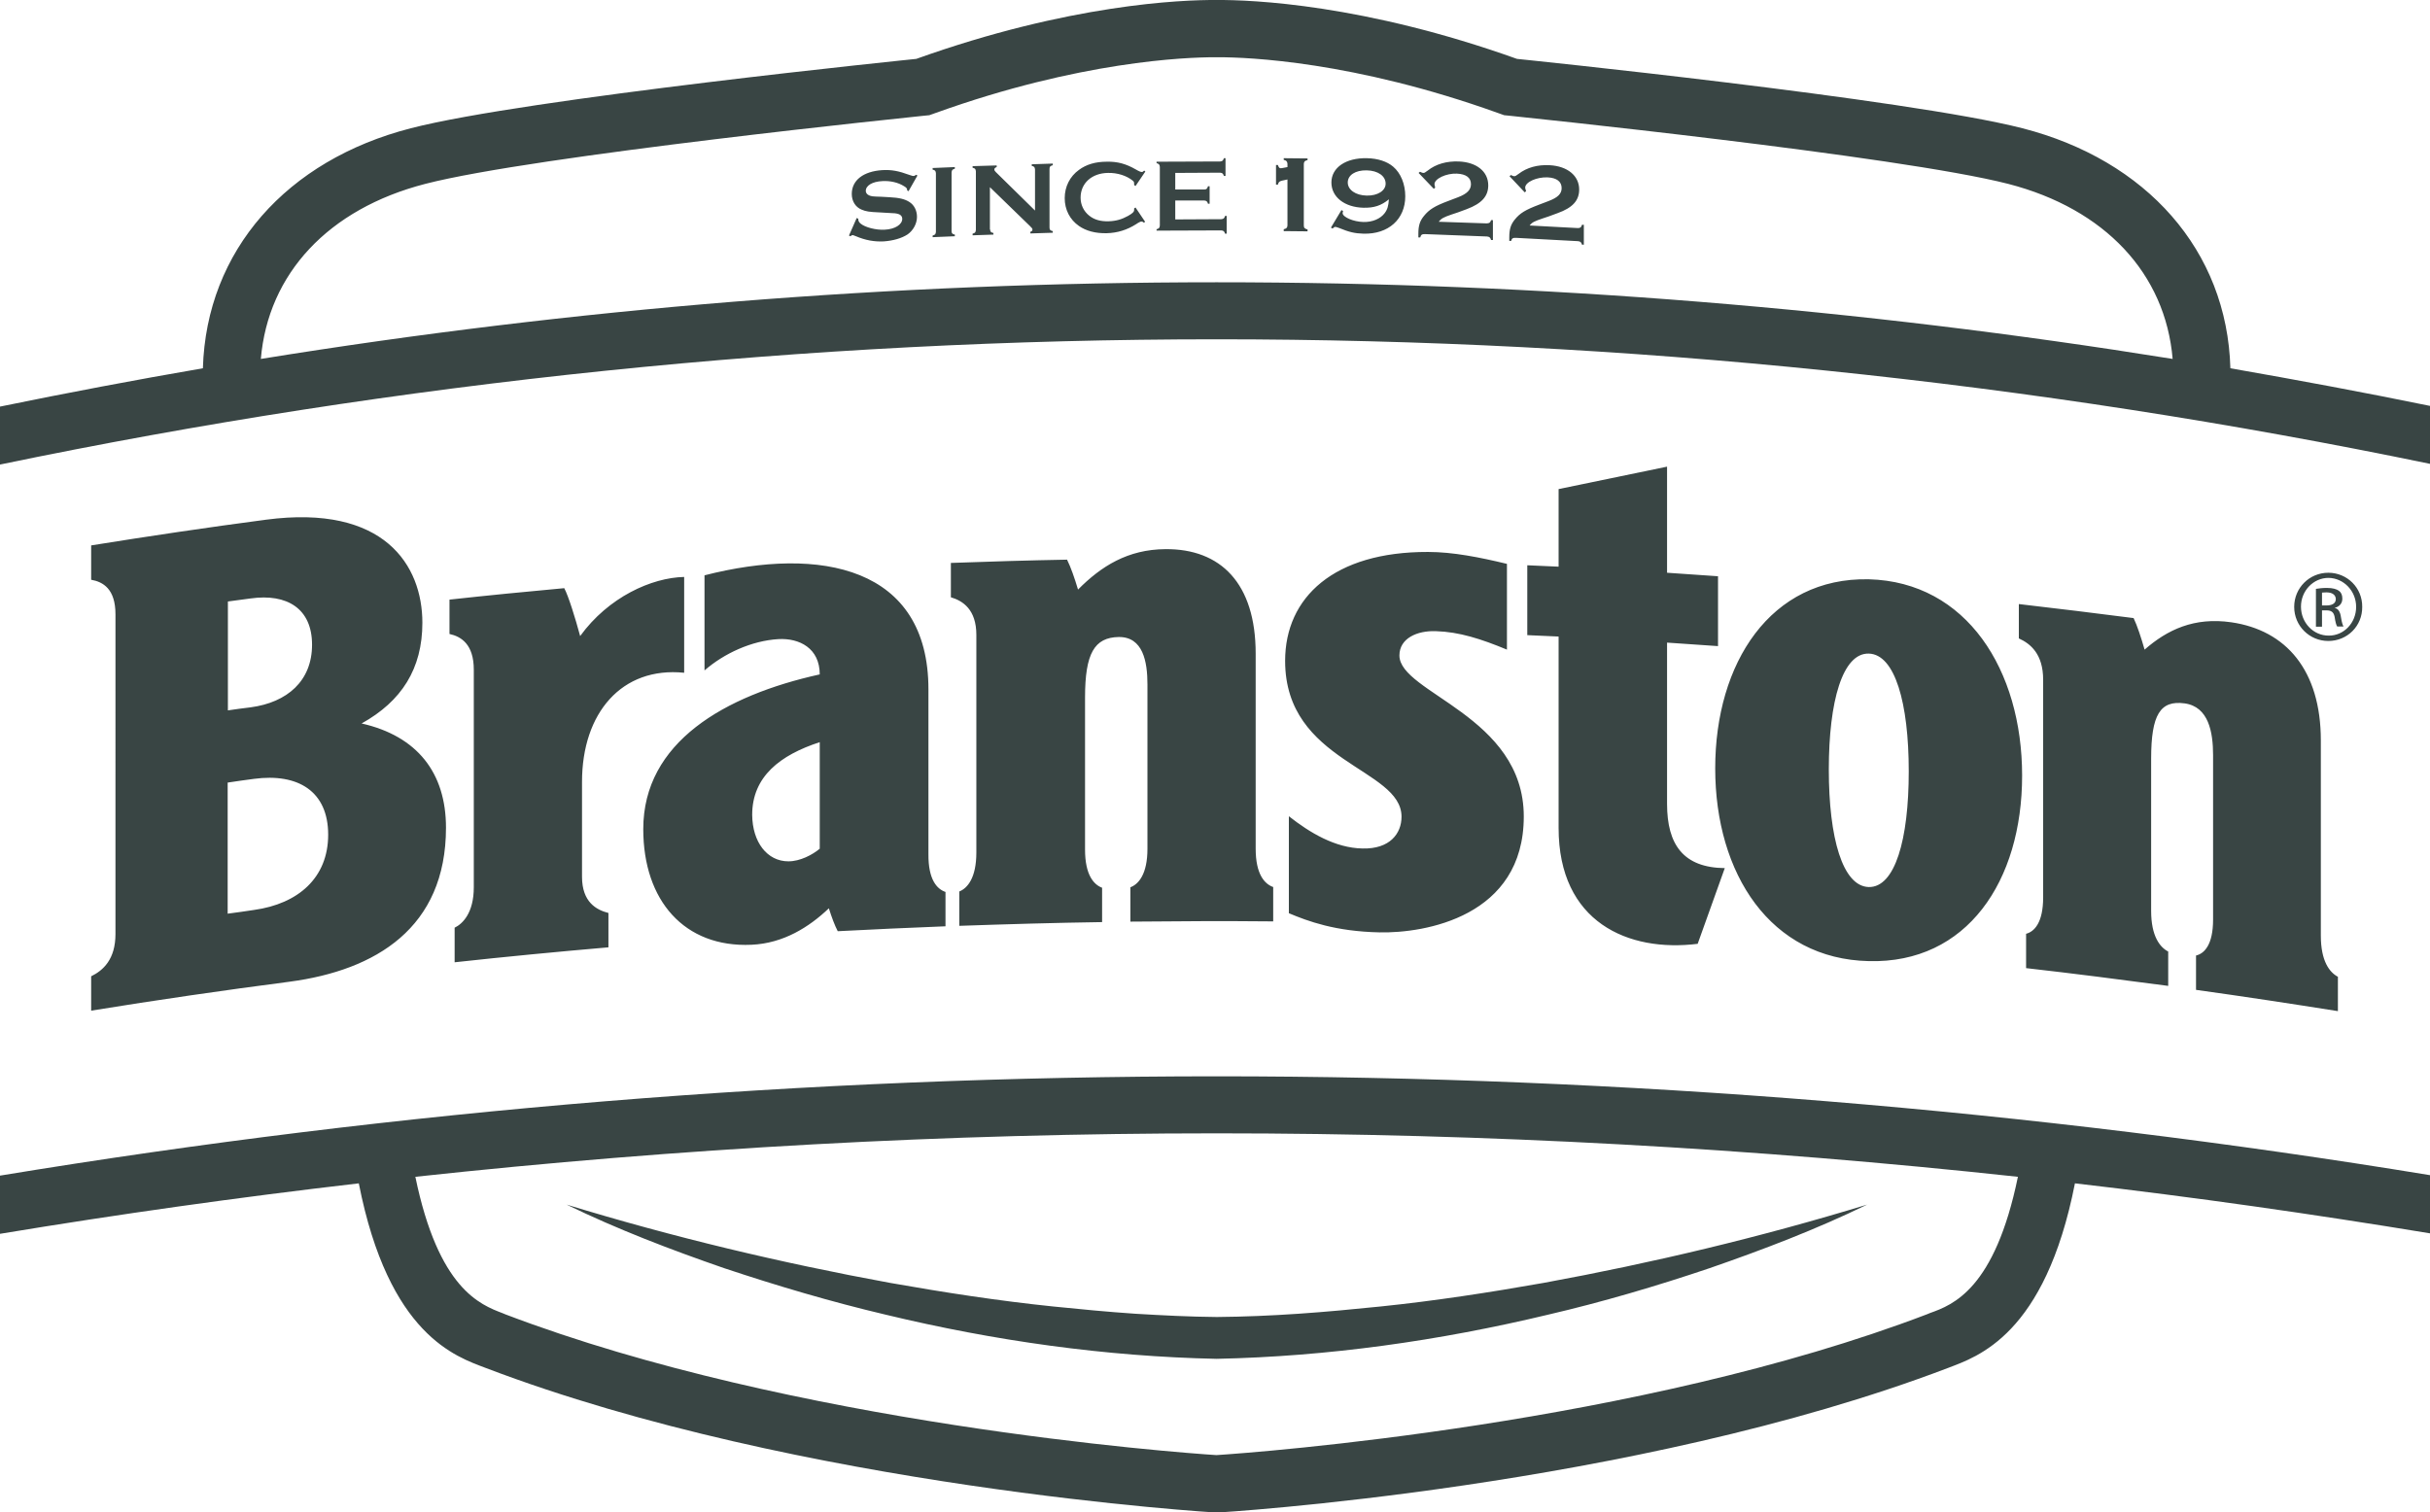
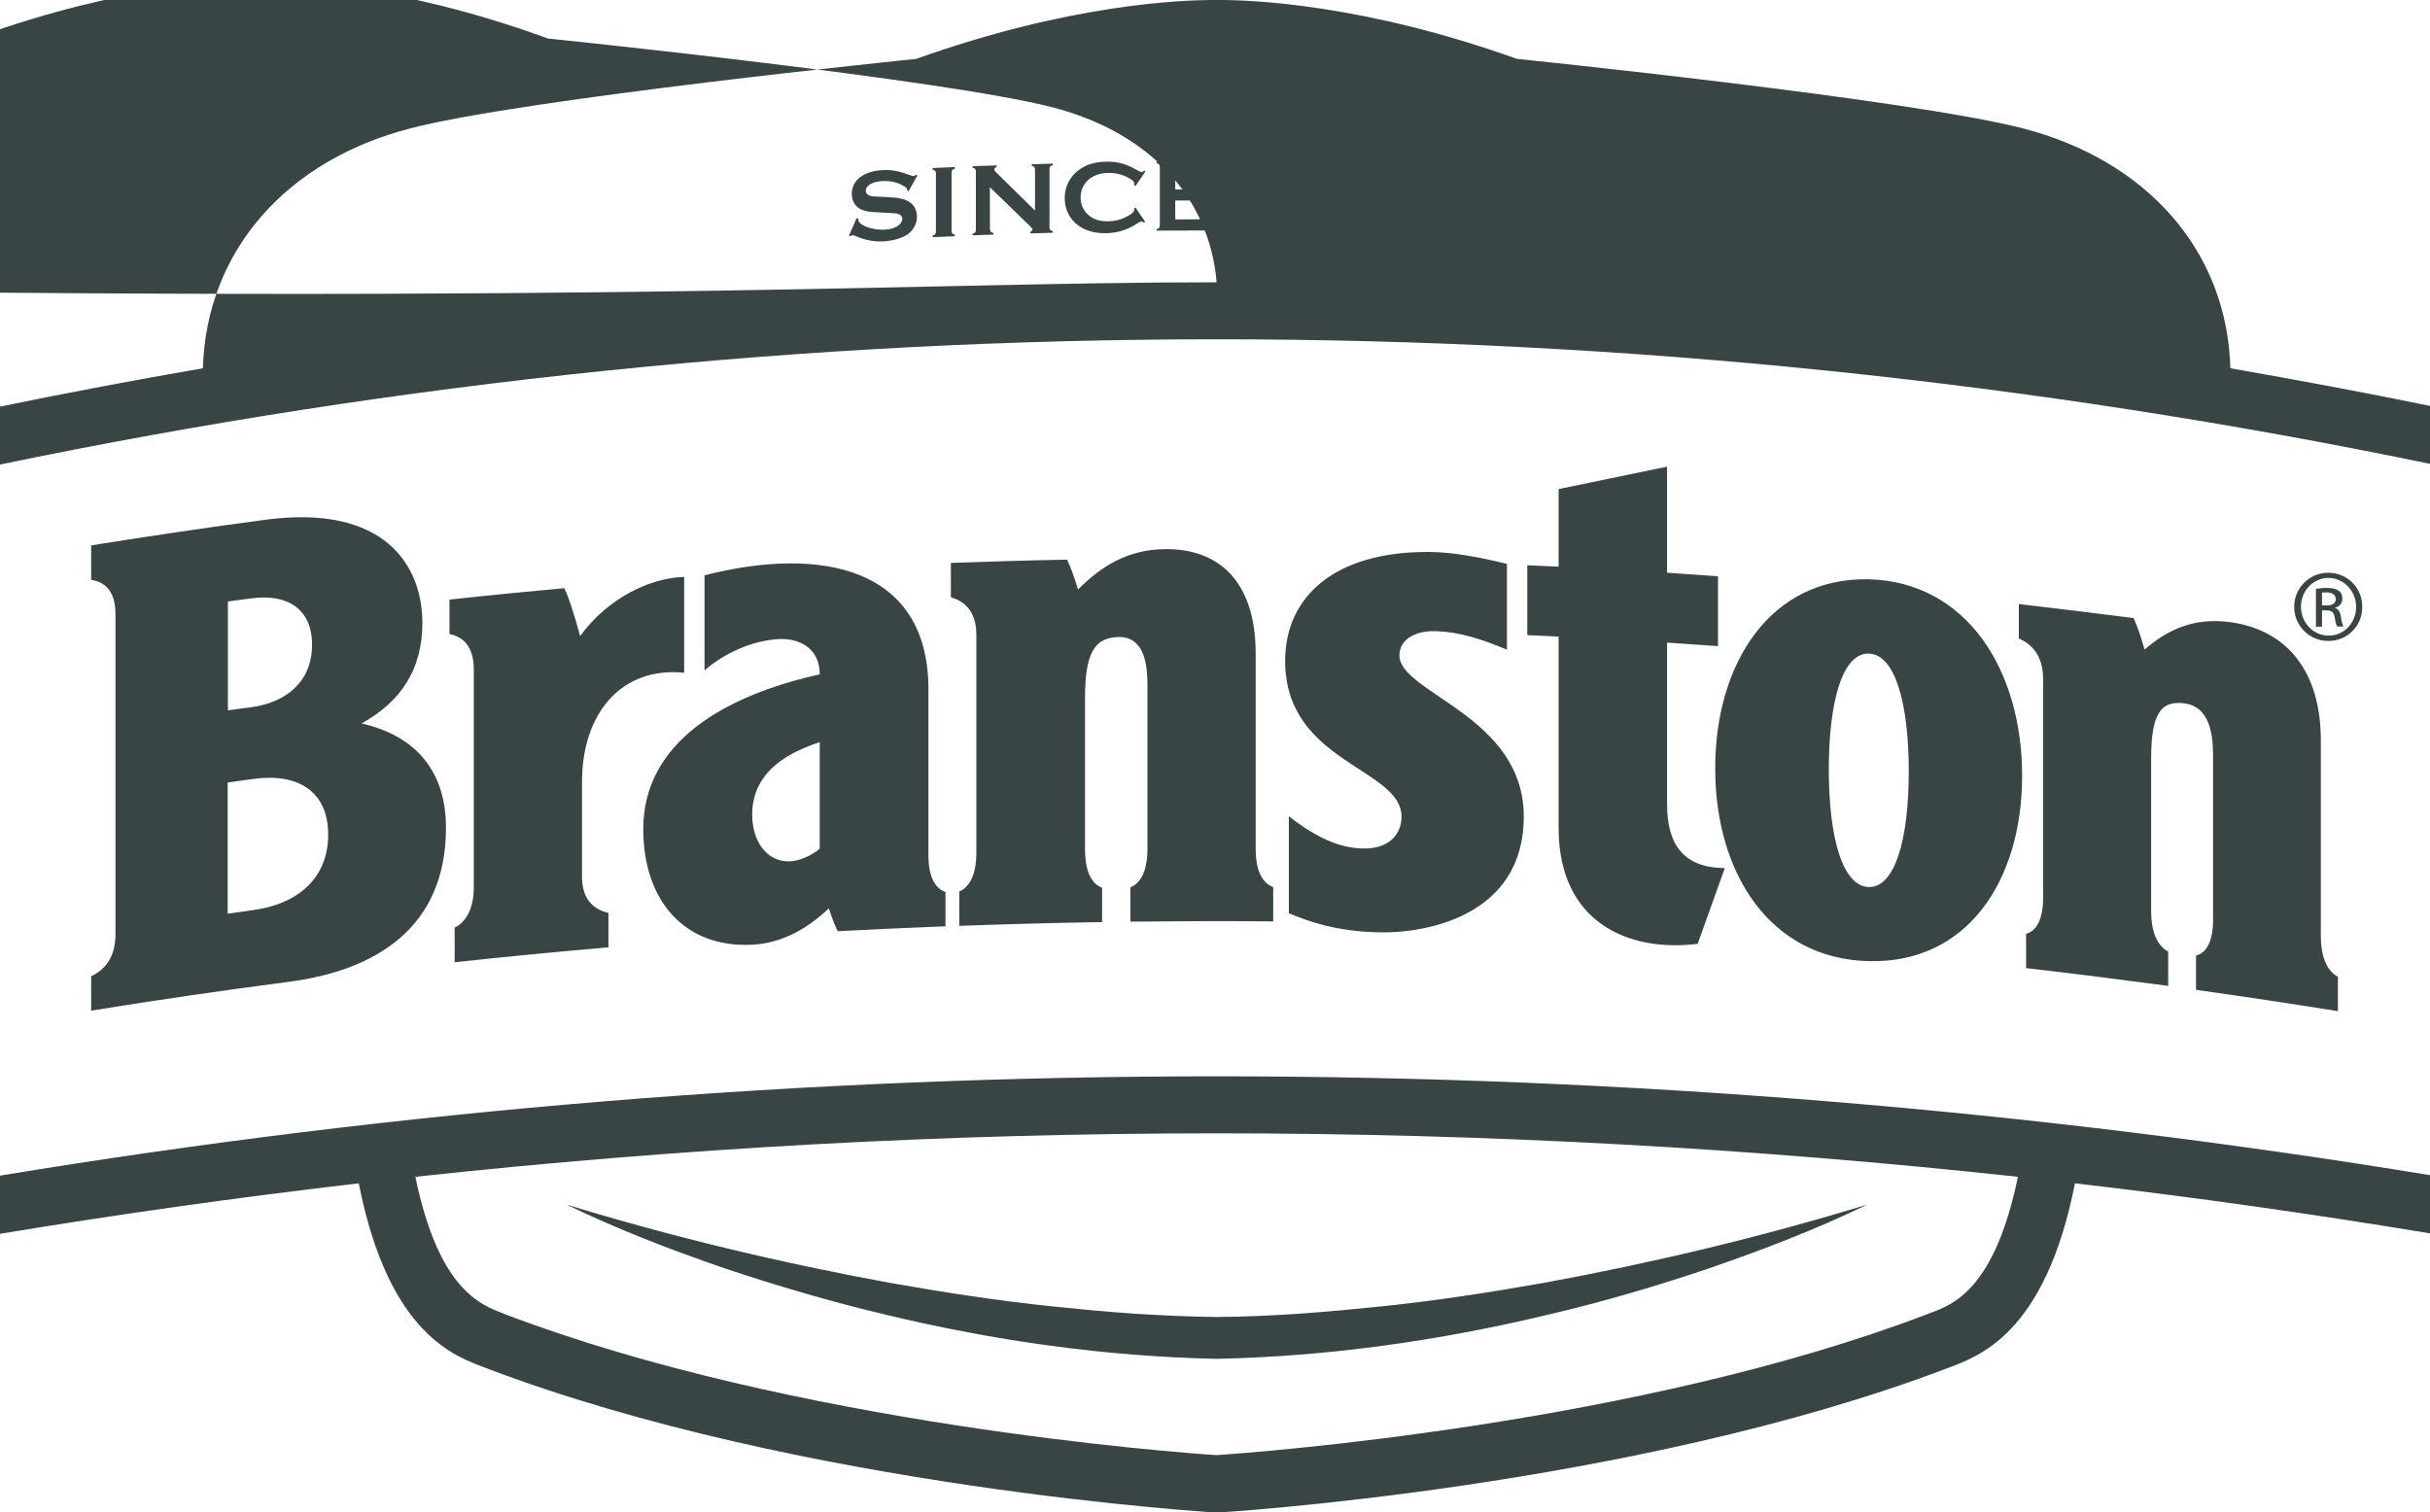
<svg xmlns="http://www.w3.org/2000/svg" version="1.1" id="Layer_1" x="0px" y="0px" viewBox="0 0 103.96 64.72" style="enable-background:new 0 0 103.96 64.72;" xml:space="preserve">
  <style type="text/css"> .st0{fill:#394544;} </style>
  <g>
-     <path class="st0" d="M49.07,6.21" />
    <g>
-       <path class="st0" d="M52.05,58.15c-4.76-0.1-9.51-0.77-14.16-1.89c-2.33-0.55-4.63-1.23-6.91-1.99c-2.28-0.79-4.54-1.65-6.74-2.72 c4.58,1.4,9.2,2.5,13.84,3.35c2.32,0.41,4.65,0.77,6.98,1.01c1.17,0.12,2.33,0.23,3.5,0.31c1.17,0.07,2.33,0.13,3.5,0.14 c1.17-0.01,2.33-0.06,3.5-0.14c1.17-0.08,2.33-0.19,3.5-0.31c2.33-0.24,4.66-0.6,6.98-1.01c4.64-0.85,9.26-1.95,13.84-3.35 c-2.2,1.07-4.46,1.93-6.74,2.72c-2.28,0.77-4.59,1.45-6.91,1.99C61.56,57.38,56.81,58.05,52.05,58.15L52.05,58.15z M103.96,17.37 v2.48c-17.04-3.53-34.47-5.33-51.91-5.33c-17.49,0-34.96,1.81-52.05,5.36V17.4c2.88-0.59,5.77-1.14,8.68-1.64 c0.15-5.05,3.6-8.91,8.89-10.27c4.9-1.27,21.63-2.97,21.63-2.97C45.74,0.18,50.54-0.01,52.05,0h0c1.51-0.01,6.31,0.18,12.85,2.52 c0,0,16.73,1.71,21.63,2.97c5.29,1.36,8.75,5.22,8.89,10.27C98.28,16.26,101.13,16.79,103.96,17.37 M52.05,12.08 c13.89,0,27.54,1.13,40.9,3.28c-0.31-3.65-2.89-6.42-7.03-7.49c-4.67-1.2-21.1-2.89-21.27-2.91l-0.3-0.03l-0.28-0.1 c-6.16-2.21-10.69-2.38-11.93-2.38h-0.17c-1.24,0-5.78,0.17-11.93,2.38l-0.28,0.1l-0.3,0.03c-0.17,0.02-16.6,1.7-21.27,2.91 c-4.14,1.07-6.72,3.84-7.03,7.49C24.51,13.2,38.16,12.08,52.05,12.08 M103.96,52.78c-5.03-0.83-10.09-1.55-15.19-2.14 c-1.28,6.51-4.18,7.42-5.43,7.9c-13.49,5.14-31.28,6.19-31.28,6.19s-17.8-1.05-31.28-6.19c-1.26-0.48-4.15-1.39-5.43-7.9 C10.18,51.24,5.07,51.96,0,52.8v-2.49c17.12-2.82,34.59-4.25,52.05-4.25c17.4,0,34.83,1.43,51.91,4.23V52.78z M86.33,50.36 c-11.26-1.22-22.69-1.86-34.28-1.86s-23.02,0.64-34.28,1.86c0.99,4.8,2.77,5.47,3.74,5.84l0.12,0.05 c12.34,4.7,28.7,5.91,30.41,6.02c1.71-0.11,18.08-1.32,30.41-6.03l0.12-0.05C83.55,55.84,85.34,55.17,86.33,50.36 M65.19,34.94 c0,4.3-4.25,5-6.17,4.96c-1.9-0.04-3.07-0.48-3.88-0.82v-4.15c0.89,0.7,1.98,1.36,3.15,1.38c1.17,0.03,1.67-0.64,1.67-1.36 c0-2.09-4.98-2.3-4.98-6.67c0-2.72,2.09-4.67,6.11-4.66c1.07,0,2.22,0.23,3.38,0.51v3.67c-1.11-0.46-2.04-0.76-3.04-0.79 c-0.81-0.03-1.56,0.31-1.56,1.04C59.87,29.66,65.19,30.63,65.19,34.94 M71.32,34.4v-6.9c0.73,0.05,1.45,0.1,2.18,0.15v-2.99 c-0.73-0.05-1.45-0.1-2.18-0.15v-4.54c-1.55,0.32-3.09,0.64-4.64,0.96v3.32c-0.45-0.02-0.9-0.04-1.34-0.06c0,1,0,1.99,0,2.99 c0.45,0.02,0.89,0.04,1.34,0.06v8.19c0,4.04,2.98,5.33,5.95,4.96c0.39-1.08,0.77-2.16,1.16-3.24 C72.02,37.13,71.32,36.15,71.32,34.4 M99.29,40.04v-8.35c0-3.01-1.49-4.72-3.83-5.06c-1.59-0.23-2.74,0.32-3.71,1.17 c-0.15-0.52-0.31-1.01-0.47-1.35c-1.63-0.21-3.27-0.41-4.91-0.6v1.47c0.51,0.23,1.04,0.68,1.04,1.77v9.31 c0,1.09-0.38,1.47-0.73,1.56v1.47c2.03,0.23,4.05,0.49,6.08,0.76v-1.47c-0.35-0.18-0.73-0.65-0.73-1.74v-6.51 c0-1.89,0.39-2.51,1.43-2.37c1.03,0.14,1.22,1.23,1.22,2.22v7.03c0,1.09-0.38,1.46-0.73,1.54v1.47c2.02,0.28,4.05,0.59,6.07,0.91 V41.8C99.66,41.61,99.29,41.13,99.29,40.04 M29.27,24.69v4.1c-2.67-0.27-4.37,1.72-4.37,4.67v4.06c0,1.09,0.62,1.42,1.13,1.55 v1.47c-2.19,0.19-4.39,0.4-6.58,0.64V39.7c0.35-0.17,0.82-0.64,0.82-1.73v-9.31c0-1.09-0.54-1.42-1.04-1.53v-1.47 c1.64-0.18,3.27-0.34,4.91-0.49c0.18,0.34,0.47,1.27,0.68,2.05C26.03,25.55,27.88,24.72,29.27,24.69 M86.51,33.19 c0,4.52-2.36,8.05-6.56,7.94c-4.2-0.09-6.57-3.73-6.57-8.25c0-4.51,2.37-8.18,6.57-8.09C84.14,24.9,86.51,28.68,86.51,33.19 M81.66,33.01c0-2.93-0.59-5.01-1.71-5.04c-1.12-0.03-1.71,2.03-1.71,4.96c0,2.93,0.59,5,1.71,5.03 C81.07,37.98,81.66,35.94,81.66,33.01 M40.45,38.17v1.47c-1.54,0.06-3.07,0.13-4.61,0.21c-0.13-0.25-0.26-0.6-0.38-0.98 c-0.84,0.8-1.94,1.5-3.31,1.56c-2.87,0.13-4.63-1.89-4.63-4.95c0-3.72,3.48-5.72,7.55-6.62c0-1.12-0.87-1.56-1.77-1.51 c-1.15,0.07-2.32,0.61-3.16,1.34c0-1.36,0-2.71,0-4.07c4.97-1.27,9.58-0.36,9.58,4.88v7.05C39.71,37.65,40.09,38.05,40.45,38.17 M33.73,36.86c0.5,0,1.03-0.28,1.34-0.54v-4.56c-1.69,0.55-2.89,1.47-2.89,3.11C32.19,36.04,32.82,36.86,33.73,36.86 M53.72,36.32 c0-2.78,0-5.56,0-8.35c0-3.01-1.5-4.49-3.86-4.47c-1.61,0.01-2.75,0.73-3.74,1.73c-0.15-0.5-0.31-0.96-0.47-1.28 c-1.64,0.03-3.33,0.08-4.97,0.14v1.47c0.51,0.15,1.09,0.52,1.09,1.61v9.31c0,1.09-0.38,1.53-0.73,1.67v1.47 c2.03-0.07,4.07-0.13,6.11-0.16v-1.47c-0.35-0.13-0.73-0.54-0.73-1.63v-6.51c0-1.89,0.4-2.57,1.44-2.59 c1.04-0.01,1.23,1.05,1.23,2.03v7.03c0,1.09-0.38,1.52-0.73,1.65v1.47c2.04-0.02,4.07-0.03,6.11-0.01v-1.47 C54.1,37.83,53.72,37.41,53.72,36.32 M19.08,35.42c0,4.29-3.01,6.1-6.68,6.59c-2.84,0.37-5.67,0.78-8.5,1.24v-1.47 c0.51-0.25,1.04-0.72,1.04-1.81V26.29c0-1.09-0.53-1.39-1.04-1.48v-1.47c2.49-0.4,4.98-0.77,7.48-1.1 c5.07-0.67,6.69,1.96,6.69,4.41c0,1.97-0.89,3.36-2.6,4.31C17.85,31.5,19.08,33.07,19.08,35.42 M9.75,30.4 c0.32-0.05,0.65-0.09,0.97-0.13c1.57-0.21,2.63-1.13,2.63-2.68c0-1.54-1.06-2.2-2.63-1.98c-0.32,0.04-0.65,0.09-0.97,0.13V30.4z M14.04,35.72c0-1.86-1.29-2.64-3.17-2.39c-0.37,0.05-0.75,0.1-1.13,0.16v5.61c0.37-0.05,0.75-0.1,1.13-0.16 C12.75,38.68,14.04,37.57,14.04,35.72 M100.15,26.41c0.04,0.25,0.08,0.35,0.11,0.4c-0.09,0-0.18,0-0.27,0 c-0.04-0.05-0.08-0.2-0.11-0.41c-0.04-0.21-0.15-0.28-0.35-0.28h-0.19v0.7c-0.09,0-0.18,0-0.26,0c0-0.54,0-1.08,0-1.62 c0.13-0.02,0.27-0.04,0.47-0.04c0.25,0,0.41,0.05,0.51,0.12c0.1,0.07,0.15,0.18,0.15,0.34c0,0.22-0.15,0.35-0.32,0.39v0.01 C100.02,26.04,100.12,26.17,100.15,26.41 M99.93,25.64c0-0.14-0.1-0.29-0.4-0.29c-0.08,0-0.14,0.01-0.19,0.01v0.55 c0.06,0,0.13,0,0.19,0C99.74,25.91,99.93,25.84,99.93,25.64 M101.06,25.97c0.01,0.82-0.64,1.46-1.45,1.46 c-0.8,0-1.46-0.64-1.46-1.46c0-0.81,0.65-1.46,1.46-1.46c0,0,0,0,0,0C100.42,24.51,101.07,25.16,101.06,25.97 M100.8,25.97 c0-0.68-0.53-1.23-1.18-1.24c0,0,0,0,0,0c-0.65,0-1.18,0.55-1.18,1.23c0,0.69,0.53,1.24,1.18,1.24 C100.27,27.21,100.8,26.66,100.8,25.97 M38.87,8.18l-0.06-0.03V8.12c0-0.05-0.04-0.1-0.13-0.15c-0.25-0.16-0.59-0.24-0.93-0.22 c-0.43,0.02-0.71,0.19-0.71,0.42c0,0.08,0.05,0.15,0.14,0.19c0.1,0.04,0.13,0.05,0.53,0.06l0.35,0.02 c0.41,0.02,0.65,0.08,0.84,0.2c0.21,0.13,0.33,0.37,0.33,0.64c0,0.29-0.16,0.58-0.4,0.75c-0.26,0.17-0.62,0.27-1.02,0.3 c-0.41,0.02-0.79-0.05-1.19-0.22c-0.13-0.05-0.13-0.05-0.15-0.05c-0.02,0-0.04,0.02-0.09,0.05l-0.06-0.03l0.33-0.75l0.07,0.03 c0,0.01,0,0.03,0,0.03c0,0.07,0.03,0.12,0.1,0.18c0.19,0.16,0.66,0.28,1.02,0.26c0.45-0.02,0.76-0.22,0.76-0.47 c0-0.09-0.06-0.17-0.16-0.2c-0.1-0.03-0.16-0.04-0.46-0.05l-0.34-0.02c-0.46-0.02-0.59-0.04-0.78-0.12 c-0.27-0.11-0.42-0.37-0.42-0.67c0-0.59,0.5-0.97,1.31-1.02c0.39-0.02,0.68,0.03,1.17,0.21c0.12,0.04,0.13,0.04,0.16,0.04 c0.04,0,0.07-0.02,0.11-0.05l0.06,0.03L38.87,8.18z M40.85,10.11l-0.95,0.04v-0.07c0.11-0.03,0.13-0.06,0.14-0.16V7.41 c-0.01-0.1-0.04-0.13-0.14-0.15V7.19l0.95-0.04v0.07c-0.11,0.03-0.13,0.06-0.14,0.16v2.51c0,0.1,0.04,0.13,0.14,0.15V10.11z M42.36,9.82c0,0.1,0.04,0.13,0.14,0.15v0.07l-0.89,0.03V10c0.11-0.03,0.13-0.06,0.14-0.16V7.33c-0.01-0.1-0.04-0.13-0.14-0.15 V7.11l1.03-0.03v0.07c-0.06,0.02-0.1,0.05-0.1,0.1c0,0.04,0.02,0.07,0.06,0.11l1.68,1.65V7.25c-0.01-0.1-0.04-0.13-0.14-0.15V7.03 L45.04,7v0.07c-0.11,0.03-0.14,0.06-0.14,0.16v2.51c0,0.1,0.04,0.13,0.14,0.15v0.07l-0.96,0.03V9.92c0.06-0.02,0.09-0.04,0.09-0.1 c0-0.04-0.02-0.06-0.11-0.15l-1.71-1.66V9.82z M48.99,9.49l-0.05,0.04c-0.05-0.04-0.07-0.05-0.11-0.05 c-0.03,0-0.12,0.04-0.22,0.11c-0.39,0.25-0.81,0.38-1.27,0.39c-0.48,0.01-0.88-0.1-1.18-0.31c-0.39-0.27-0.61-0.7-0.61-1.19 c0-0.49,0.22-0.93,0.61-1.21c0.31-0.23,0.7-0.35,1.19-0.35c0.46-0.01,0.82,0.09,1.24,0.33c0.15,0.09,0.22,0.11,0.26,0.11 c0.03,0,0.05-0.01,0.1-0.06l0.05,0.04l-0.42,0.62l-0.06-0.04V7.85c0-0.05-0.01-0.08-0.06-0.12c-0.26-0.21-0.65-0.34-1.06-0.33 c-0.69,0.01-1.17,0.44-1.17,1.06c0,0.3,0.13,0.58,0.37,0.77c0.21,0.17,0.48,0.25,0.83,0.24c0.31-0.01,0.56-0.08,0.83-0.23 c0.19-0.11,0.26-0.17,0.26-0.25V8.92l0.06-0.04L48.99,9.49z M50.28,9.39l1.97-0.01c0.1-0.01,0.13-0.04,0.16-0.14h0.07v0.76h-0.07 c-0.03-0.1-0.06-0.13-0.16-0.14l-2.77,0.01V9.81c0.11-0.03,0.13-0.06,0.14-0.16V7.14c-0.01-0.1-0.04-0.13-0.14-0.16V6.92 l2.72-0.01c0.1-0.01,0.13-0.04,0.16-0.14l0.07,0v0.76l-0.07,0c-0.03-0.1-0.06-0.13-0.16-0.14L50.28,7.4v0.71l1.24,0 c0.1,0,0.13-0.04,0.16-0.14h0.07v0.75l-0.07,0c-0.03-0.1-0.06-0.13-0.16-0.14l-1.24,0V9.39z M54.59,7.06l0.08,0 c0.04,0.11,0.06,0.14,0.13,0.14c0.01,0,0.01,0,0.07-0.01l0.21-0.04V7.01c-0.01-0.1-0.04-0.14-0.16-0.17V6.77l1.02,0.01v0.07 c-0.12,0.03-0.15,0.06-0.16,0.16v2.64c0,0.1,0.04,0.14,0.16,0.17V9.9l-1.02-0.01V9.81c0.12-0.03,0.15-0.06,0.16-0.16V7.68 l-0.23,0.05c-0.12,0.03-0.15,0.06-0.18,0.17l-0.08,0V7.06z M57.39,8.99l0.07,0.04c-0.01,0.04-0.02,0.07-0.02,0.09 c0,0.17,0.46,0.37,0.89,0.38c0.39,0.01,0.73-0.14,0.91-0.38c0.12-0.16,0.16-0.31,0.18-0.59c-0.33,0.27-0.64,0.37-1.09,0.36 c-0.81-0.02-1.37-0.46-1.37-1.08c0-0.64,0.62-1.06,1.52-1.04c0.47,0.01,0.86,0.14,1.12,0.36c0.33,0.28,0.52,0.75,0.52,1.27 c0,0.98-0.72,1.63-1.79,1.6c-0.37-0.01-0.62-0.07-1.03-0.24c-0.08-0.03-0.12-0.04-0.16-0.05c-0.03,0-0.05,0-0.08,0.03 c-0.02,0.02-0.04,0.03-0.05,0.04l-0.07-0.04L57.39,8.99z M57.66,7.81c0,0.31,0.33,0.55,0.81,0.56c0.47,0.01,0.81-0.21,0.81-0.51 c0-0.33-0.33-0.56-0.81-0.57C57.99,7.28,57.66,7.49,57.66,7.81 M63.61,9.56c0.11-0.01,0.15-0.03,0.18-0.14l0.08,0v0.85l-0.08,0 c-0.03-0.11-0.07-0.14-0.18-0.15L61,10.02c-0.16-0.01-0.21,0.02-0.24,0.14l-0.08,0v-0.15c0-0.35,0.06-0.55,0.24-0.77 c0.22-0.27,0.45-0.42,1.04-0.64l0.42-0.16c0.39-0.15,0.55-0.32,0.55-0.56c0-0.28-0.21-0.43-0.6-0.45 c-0.46-0.02-0.96,0.22-0.96,0.45c0,0.03,0.01,0.06,0.03,0.15l-0.06,0.05l-0.65-0.68l0.06-0.05c0.08,0.04,0.11,0.05,0.14,0.05 c0.05,0,0.07-0.01,0.19-0.1c0.35-0.28,0.81-0.41,1.33-0.39c0.76,0.03,1.26,0.43,1.26,1.02c0,0.47-0.28,0.78-0.92,1.02l-0.38,0.14 c-0.04,0.01-0.15,0.05-0.27,0.09c-0.35,0.12-0.44,0.17-0.55,0.31L63.61,9.56z M67.5,9.76c0.11,0,0.15-0.03,0.18-0.14l0.08,0v0.85 l-0.08,0c-0.03-0.11-0.07-0.14-0.18-0.15l-2.61-0.14c-0.16-0.01-0.21,0.01-0.24,0.13l-0.08,0v-0.15c0-0.35,0.06-0.55,0.24-0.77 c0.22-0.27,0.45-0.41,1.03-0.63l0.42-0.16c0.39-0.15,0.55-0.31,0.55-0.55c0-0.28-0.21-0.44-0.6-0.46 c-0.46-0.02-0.96,0.2-0.96,0.44c0,0.03,0.01,0.06,0.04,0.15l-0.06,0.05l-0.65-0.69l0.06-0.05c0.08,0.04,0.11,0.05,0.14,0.05 c0.05,0,0.07-0.01,0.19-0.1c0.35-0.27,0.81-0.4,1.33-0.37c0.76,0.04,1.26,0.45,1.26,1.04c0,0.47-0.28,0.78-0.92,1.01l-0.38,0.14 c-0.04,0.01-0.15,0.05-0.27,0.09c-0.35,0.12-0.44,0.16-0.55,0.3L67.5,9.76z" />
+       <path class="st0" d="M52.05,58.15c-4.76-0.1-9.51-0.77-14.16-1.89c-2.33-0.55-4.63-1.23-6.91-1.99c-2.28-0.79-4.54-1.65-6.74-2.72 c4.58,1.4,9.2,2.5,13.84,3.35c2.32,0.41,4.65,0.77,6.98,1.01c1.17,0.12,2.33,0.23,3.5,0.31c1.17,0.07,2.33,0.13,3.5,0.14 c1.17-0.01,2.33-0.06,3.5-0.14c1.17-0.08,2.33-0.19,3.5-0.31c2.33-0.24,4.66-0.6,6.98-1.01c4.64-0.85,9.26-1.95,13.84-3.35 c-2.2,1.07-4.46,1.93-6.74,2.72c-2.28,0.77-4.59,1.45-6.91,1.99C61.56,57.38,56.81,58.05,52.05,58.15L52.05,58.15z M103.96,17.37 v2.48c-17.04-3.53-34.47-5.33-51.91-5.33c-17.49,0-34.96,1.81-52.05,5.36V17.4c2.88-0.59,5.77-1.14,8.68-1.64 c0.15-5.05,3.6-8.91,8.89-10.27c4.9-1.27,21.63-2.97,21.63-2.97C45.74,0.18,50.54-0.01,52.05,0h0c1.51-0.01,6.31,0.18,12.85,2.52 c0,0,16.73,1.71,21.63,2.97c5.29,1.36,8.75,5.22,8.89,10.27C98.28,16.26,101.13,16.79,103.96,17.37 M52.05,12.08 c-0.31-3.65-2.89-6.42-7.03-7.49c-4.67-1.2-21.1-2.89-21.27-2.91l-0.3-0.03l-0.28-0.1 c-6.16-2.21-10.69-2.38-11.93-2.38h-0.17c-1.24,0-5.78,0.17-11.93,2.38l-0.28,0.1l-0.3,0.03c-0.17,0.02-16.6,1.7-21.27,2.91 c-4.14,1.07-6.72,3.84-7.03,7.49C24.51,13.2,38.16,12.08,52.05,12.08 M103.96,52.78c-5.03-0.83-10.09-1.55-15.19-2.14 c-1.28,6.51-4.18,7.42-5.43,7.9c-13.49,5.14-31.28,6.19-31.28,6.19s-17.8-1.05-31.28-6.19c-1.26-0.48-4.15-1.39-5.43-7.9 C10.18,51.24,5.07,51.96,0,52.8v-2.49c17.12-2.82,34.59-4.25,52.05-4.25c17.4,0,34.83,1.43,51.91,4.23V52.78z M86.33,50.36 c-11.26-1.22-22.69-1.86-34.28-1.86s-23.02,0.64-34.28,1.86c0.99,4.8,2.77,5.47,3.74,5.84l0.12,0.05 c12.34,4.7,28.7,5.91,30.41,6.02c1.71-0.11,18.08-1.32,30.41-6.03l0.12-0.05C83.55,55.84,85.34,55.17,86.33,50.36 M65.19,34.94 c0,4.3-4.25,5-6.17,4.96c-1.9-0.04-3.07-0.48-3.88-0.82v-4.15c0.89,0.7,1.98,1.36,3.15,1.38c1.17,0.03,1.67-0.64,1.67-1.36 c0-2.09-4.98-2.3-4.98-6.67c0-2.72,2.09-4.67,6.11-4.66c1.07,0,2.22,0.23,3.38,0.51v3.67c-1.11-0.46-2.04-0.76-3.04-0.79 c-0.81-0.03-1.56,0.31-1.56,1.04C59.87,29.66,65.19,30.63,65.19,34.94 M71.32,34.4v-6.9c0.73,0.05,1.45,0.1,2.18,0.15v-2.99 c-0.73-0.05-1.45-0.1-2.18-0.15v-4.54c-1.55,0.32-3.09,0.64-4.64,0.96v3.32c-0.45-0.02-0.9-0.04-1.34-0.06c0,1,0,1.99,0,2.99 c0.45,0.02,0.89,0.04,1.34,0.06v8.19c0,4.04,2.98,5.33,5.95,4.96c0.39-1.08,0.77-2.16,1.16-3.24 C72.02,37.13,71.32,36.15,71.32,34.4 M99.29,40.04v-8.35c0-3.01-1.49-4.72-3.83-5.06c-1.59-0.23-2.74,0.32-3.71,1.17 c-0.15-0.52-0.31-1.01-0.47-1.35c-1.63-0.21-3.27-0.41-4.91-0.6v1.47c0.51,0.23,1.04,0.68,1.04,1.77v9.31 c0,1.09-0.38,1.47-0.73,1.56v1.47c2.03,0.23,4.05,0.49,6.08,0.76v-1.47c-0.35-0.18-0.73-0.65-0.73-1.74v-6.51 c0-1.89,0.39-2.51,1.43-2.37c1.03,0.14,1.22,1.23,1.22,2.22v7.03c0,1.09-0.38,1.46-0.73,1.54v1.47c2.02,0.28,4.05,0.59,6.07,0.91 V41.8C99.66,41.61,99.29,41.13,99.29,40.04 M29.27,24.69v4.1c-2.67-0.27-4.37,1.72-4.37,4.67v4.06c0,1.09,0.62,1.42,1.13,1.55 v1.47c-2.19,0.19-4.39,0.4-6.58,0.64V39.7c0.35-0.17,0.82-0.64,0.82-1.73v-9.31c0-1.09-0.54-1.42-1.04-1.53v-1.47 c1.64-0.18,3.27-0.34,4.91-0.49c0.18,0.34,0.47,1.27,0.68,2.05C26.03,25.55,27.88,24.72,29.27,24.69 M86.51,33.19 c0,4.52-2.36,8.05-6.56,7.94c-4.2-0.09-6.57-3.73-6.57-8.25c0-4.51,2.37-8.18,6.57-8.09C84.14,24.9,86.51,28.68,86.51,33.19 M81.66,33.01c0-2.93-0.59-5.01-1.71-5.04c-1.12-0.03-1.71,2.03-1.71,4.96c0,2.93,0.59,5,1.71,5.03 C81.07,37.98,81.66,35.94,81.66,33.01 M40.45,38.17v1.47c-1.54,0.06-3.07,0.13-4.61,0.21c-0.13-0.25-0.26-0.6-0.38-0.98 c-0.84,0.8-1.94,1.5-3.31,1.56c-2.87,0.13-4.63-1.89-4.63-4.95c0-3.72,3.48-5.72,7.55-6.62c0-1.12-0.87-1.56-1.77-1.51 c-1.15,0.07-2.32,0.61-3.16,1.34c0-1.36,0-2.71,0-4.07c4.97-1.27,9.58-0.36,9.58,4.88v7.05C39.71,37.65,40.09,38.05,40.45,38.17 M33.73,36.86c0.5,0,1.03-0.28,1.34-0.54v-4.56c-1.69,0.55-2.89,1.47-2.89,3.11C32.19,36.04,32.82,36.86,33.73,36.86 M53.72,36.32 c0-2.78,0-5.56,0-8.35c0-3.01-1.5-4.49-3.86-4.47c-1.61,0.01-2.75,0.73-3.74,1.73c-0.15-0.5-0.31-0.96-0.47-1.28 c-1.64,0.03-3.33,0.08-4.97,0.14v1.47c0.51,0.15,1.09,0.52,1.09,1.61v9.31c0,1.09-0.38,1.53-0.73,1.67v1.47 c2.03-0.07,4.07-0.13,6.11-0.16v-1.47c-0.35-0.13-0.73-0.54-0.73-1.63v-6.51c0-1.89,0.4-2.57,1.44-2.59 c1.04-0.01,1.23,1.05,1.23,2.03v7.03c0,1.09-0.38,1.52-0.73,1.65v1.47c2.04-0.02,4.07-0.03,6.11-0.01v-1.47 C54.1,37.83,53.72,37.41,53.72,36.32 M19.08,35.42c0,4.29-3.01,6.1-6.68,6.59c-2.84,0.37-5.67,0.78-8.5,1.24v-1.47 c0.51-0.25,1.04-0.72,1.04-1.81V26.29c0-1.09-0.53-1.39-1.04-1.48v-1.47c2.49-0.4,4.98-0.77,7.48-1.1 c5.07-0.67,6.69,1.96,6.69,4.41c0,1.97-0.89,3.36-2.6,4.31C17.85,31.5,19.08,33.07,19.08,35.42 M9.75,30.4 c0.32-0.05,0.65-0.09,0.97-0.13c1.57-0.21,2.63-1.13,2.63-2.68c0-1.54-1.06-2.2-2.63-1.98c-0.32,0.04-0.65,0.09-0.97,0.13V30.4z M14.04,35.72c0-1.86-1.29-2.64-3.17-2.39c-0.37,0.05-0.75,0.1-1.13,0.16v5.61c0.37-0.05,0.75-0.1,1.13-0.16 C12.75,38.68,14.04,37.57,14.04,35.72 M100.15,26.41c0.04,0.25,0.08,0.35,0.11,0.4c-0.09,0-0.18,0-0.27,0 c-0.04-0.05-0.08-0.2-0.11-0.41c-0.04-0.21-0.15-0.28-0.35-0.28h-0.19v0.7c-0.09,0-0.18,0-0.26,0c0-0.54,0-1.08,0-1.62 c0.13-0.02,0.27-0.04,0.47-0.04c0.25,0,0.41,0.05,0.51,0.12c0.1,0.07,0.15,0.18,0.15,0.34c0,0.22-0.15,0.35-0.32,0.39v0.01 C100.02,26.04,100.12,26.17,100.15,26.41 M99.93,25.64c0-0.14-0.1-0.29-0.4-0.29c-0.08,0-0.14,0.01-0.19,0.01v0.55 c0.06,0,0.13,0,0.19,0C99.74,25.91,99.93,25.84,99.93,25.64 M101.06,25.97c0.01,0.82-0.64,1.46-1.45,1.46 c-0.8,0-1.46-0.64-1.46-1.46c0-0.81,0.65-1.46,1.46-1.46c0,0,0,0,0,0C100.42,24.51,101.07,25.16,101.06,25.97 M100.8,25.97 c0-0.68-0.53-1.23-1.18-1.24c0,0,0,0,0,0c-0.65,0-1.18,0.55-1.18,1.23c0,0.69,0.53,1.24,1.18,1.24 C100.27,27.21,100.8,26.66,100.8,25.97 M38.87,8.18l-0.06-0.03V8.12c0-0.05-0.04-0.1-0.13-0.15c-0.25-0.16-0.59-0.24-0.93-0.22 c-0.43,0.02-0.71,0.19-0.71,0.42c0,0.08,0.05,0.15,0.14,0.19c0.1,0.04,0.13,0.05,0.53,0.06l0.35,0.02 c0.41,0.02,0.65,0.08,0.84,0.2c0.21,0.13,0.33,0.37,0.33,0.64c0,0.29-0.16,0.58-0.4,0.75c-0.26,0.17-0.62,0.27-1.02,0.3 c-0.41,0.02-0.79-0.05-1.19-0.22c-0.13-0.05-0.13-0.05-0.15-0.05c-0.02,0-0.04,0.02-0.09,0.05l-0.06-0.03l0.33-0.75l0.07,0.03 c0,0.01,0,0.03,0,0.03c0,0.07,0.03,0.12,0.1,0.18c0.19,0.16,0.66,0.28,1.02,0.26c0.45-0.02,0.76-0.22,0.76-0.47 c0-0.09-0.06-0.17-0.16-0.2c-0.1-0.03-0.16-0.04-0.46-0.05l-0.34-0.02c-0.46-0.02-0.59-0.04-0.78-0.12 c-0.27-0.11-0.42-0.37-0.42-0.67c0-0.59,0.5-0.97,1.31-1.02c0.39-0.02,0.68,0.03,1.17,0.21c0.12,0.04,0.13,0.04,0.16,0.04 c0.04,0,0.07-0.02,0.11-0.05l0.06,0.03L38.87,8.18z M40.85,10.11l-0.95,0.04v-0.07c0.11-0.03,0.13-0.06,0.14-0.16V7.41 c-0.01-0.1-0.04-0.13-0.14-0.15V7.19l0.95-0.04v0.07c-0.11,0.03-0.13,0.06-0.14,0.16v2.51c0,0.1,0.04,0.13,0.14,0.15V10.11z M42.36,9.82c0,0.1,0.04,0.13,0.14,0.15v0.07l-0.89,0.03V10c0.11-0.03,0.13-0.06,0.14-0.16V7.33c-0.01-0.1-0.04-0.13-0.14-0.15 V7.11l1.03-0.03v0.07c-0.06,0.02-0.1,0.05-0.1,0.1c0,0.04,0.02,0.07,0.06,0.11l1.68,1.65V7.25c-0.01-0.1-0.04-0.13-0.14-0.15V7.03 L45.04,7v0.07c-0.11,0.03-0.14,0.06-0.14,0.16v2.51c0,0.1,0.04,0.13,0.14,0.15v0.07l-0.96,0.03V9.92c0.06-0.02,0.09-0.04,0.09-0.1 c0-0.04-0.02-0.06-0.11-0.15l-1.71-1.66V9.82z M48.99,9.49l-0.05,0.04c-0.05-0.04-0.07-0.05-0.11-0.05 c-0.03,0-0.12,0.04-0.22,0.11c-0.39,0.25-0.81,0.38-1.27,0.39c-0.48,0.01-0.88-0.1-1.18-0.31c-0.39-0.27-0.61-0.7-0.61-1.19 c0-0.49,0.22-0.93,0.61-1.21c0.31-0.23,0.7-0.35,1.19-0.35c0.46-0.01,0.82,0.09,1.24,0.33c0.15,0.09,0.22,0.11,0.26,0.11 c0.03,0,0.05-0.01,0.1-0.06l0.05,0.04l-0.42,0.62l-0.06-0.04V7.85c0-0.05-0.01-0.08-0.06-0.12c-0.26-0.21-0.65-0.34-1.06-0.33 c-0.69,0.01-1.17,0.44-1.17,1.06c0,0.3,0.13,0.58,0.37,0.77c0.21,0.17,0.48,0.25,0.83,0.24c0.31-0.01,0.56-0.08,0.83-0.23 c0.19-0.11,0.26-0.17,0.26-0.25V8.92l0.06-0.04L48.99,9.49z M50.28,9.39l1.97-0.01c0.1-0.01,0.13-0.04,0.16-0.14h0.07v0.76h-0.07 c-0.03-0.1-0.06-0.13-0.16-0.14l-2.77,0.01V9.81c0.11-0.03,0.13-0.06,0.14-0.16V7.14c-0.01-0.1-0.04-0.13-0.14-0.16V6.92 l2.72-0.01c0.1-0.01,0.13-0.04,0.16-0.14l0.07,0v0.76l-0.07,0c-0.03-0.1-0.06-0.13-0.16-0.14L50.28,7.4v0.71l1.24,0 c0.1,0,0.13-0.04,0.16-0.14h0.07v0.75l-0.07,0c-0.03-0.1-0.06-0.13-0.16-0.14l-1.24,0V9.39z M54.59,7.06l0.08,0 c0.04,0.11,0.06,0.14,0.13,0.14c0.01,0,0.01,0,0.07-0.01l0.21-0.04V7.01c-0.01-0.1-0.04-0.14-0.16-0.17V6.77l1.02,0.01v0.07 c-0.12,0.03-0.15,0.06-0.16,0.16v2.64c0,0.1,0.04,0.14,0.16,0.17V9.9l-1.02-0.01V9.81c0.12-0.03,0.15-0.06,0.16-0.16V7.68 l-0.23,0.05c-0.12,0.03-0.15,0.06-0.18,0.17l-0.08,0V7.06z M57.39,8.99l0.07,0.04c-0.01,0.04-0.02,0.07-0.02,0.09 c0,0.17,0.46,0.37,0.89,0.38c0.39,0.01,0.73-0.14,0.91-0.38c0.12-0.16,0.16-0.31,0.18-0.59c-0.33,0.27-0.64,0.37-1.09,0.36 c-0.81-0.02-1.37-0.46-1.37-1.08c0-0.64,0.62-1.06,1.52-1.04c0.47,0.01,0.86,0.14,1.12,0.36c0.33,0.28,0.52,0.75,0.52,1.27 c0,0.98-0.72,1.63-1.79,1.6c-0.37-0.01-0.62-0.07-1.03-0.24c-0.08-0.03-0.12-0.04-0.16-0.05c-0.03,0-0.05,0-0.08,0.03 c-0.02,0.02-0.04,0.03-0.05,0.04l-0.07-0.04L57.39,8.99z M57.66,7.81c0,0.31,0.33,0.55,0.81,0.56c0.47,0.01,0.81-0.21,0.81-0.51 c0-0.33-0.33-0.56-0.81-0.57C57.99,7.28,57.66,7.49,57.66,7.81 M63.61,9.56c0.11-0.01,0.15-0.03,0.18-0.14l0.08,0v0.85l-0.08,0 c-0.03-0.11-0.07-0.14-0.18-0.15L61,10.02c-0.16-0.01-0.21,0.02-0.24,0.14l-0.08,0v-0.15c0-0.35,0.06-0.55,0.24-0.77 c0.22-0.27,0.45-0.42,1.04-0.64l0.42-0.16c0.39-0.15,0.55-0.32,0.55-0.56c0-0.28-0.21-0.43-0.6-0.45 c-0.46-0.02-0.96,0.22-0.96,0.45c0,0.03,0.01,0.06,0.03,0.15l-0.06,0.05l-0.65-0.68l0.06-0.05c0.08,0.04,0.11,0.05,0.14,0.05 c0.05,0,0.07-0.01,0.19-0.1c0.35-0.28,0.81-0.41,1.33-0.39c0.76,0.03,1.26,0.43,1.26,1.02c0,0.47-0.28,0.78-0.92,1.02l-0.38,0.14 c-0.04,0.01-0.15,0.05-0.27,0.09c-0.35,0.12-0.44,0.17-0.55,0.31L63.61,9.56z M67.5,9.76c0.11,0,0.15-0.03,0.18-0.14l0.08,0v0.85 l-0.08,0c-0.03-0.11-0.07-0.14-0.18-0.15l-2.61-0.14c-0.16-0.01-0.21,0.01-0.24,0.13l-0.08,0v-0.15c0-0.35,0.06-0.55,0.24-0.77 c0.22-0.27,0.45-0.41,1.03-0.63l0.42-0.16c0.39-0.15,0.55-0.31,0.55-0.55c0-0.28-0.21-0.44-0.6-0.46 c-0.46-0.02-0.96,0.2-0.96,0.44c0,0.03,0.01,0.06,0.04,0.15l-0.06,0.05l-0.65-0.69l0.06-0.05c0.08,0.04,0.11,0.05,0.14,0.05 c0.05,0,0.07-0.01,0.19-0.1c0.35-0.27,0.81-0.4,1.33-0.37c0.76,0.04,1.26,0.45,1.26,1.04c0,0.47-0.28,0.78-0.92,1.01l-0.38,0.14 c-0.04,0.01-0.15,0.05-0.27,0.09c-0.35,0.12-0.44,0.16-0.55,0.3L67.5,9.76z" />
    </g>
  </g>
</svg>